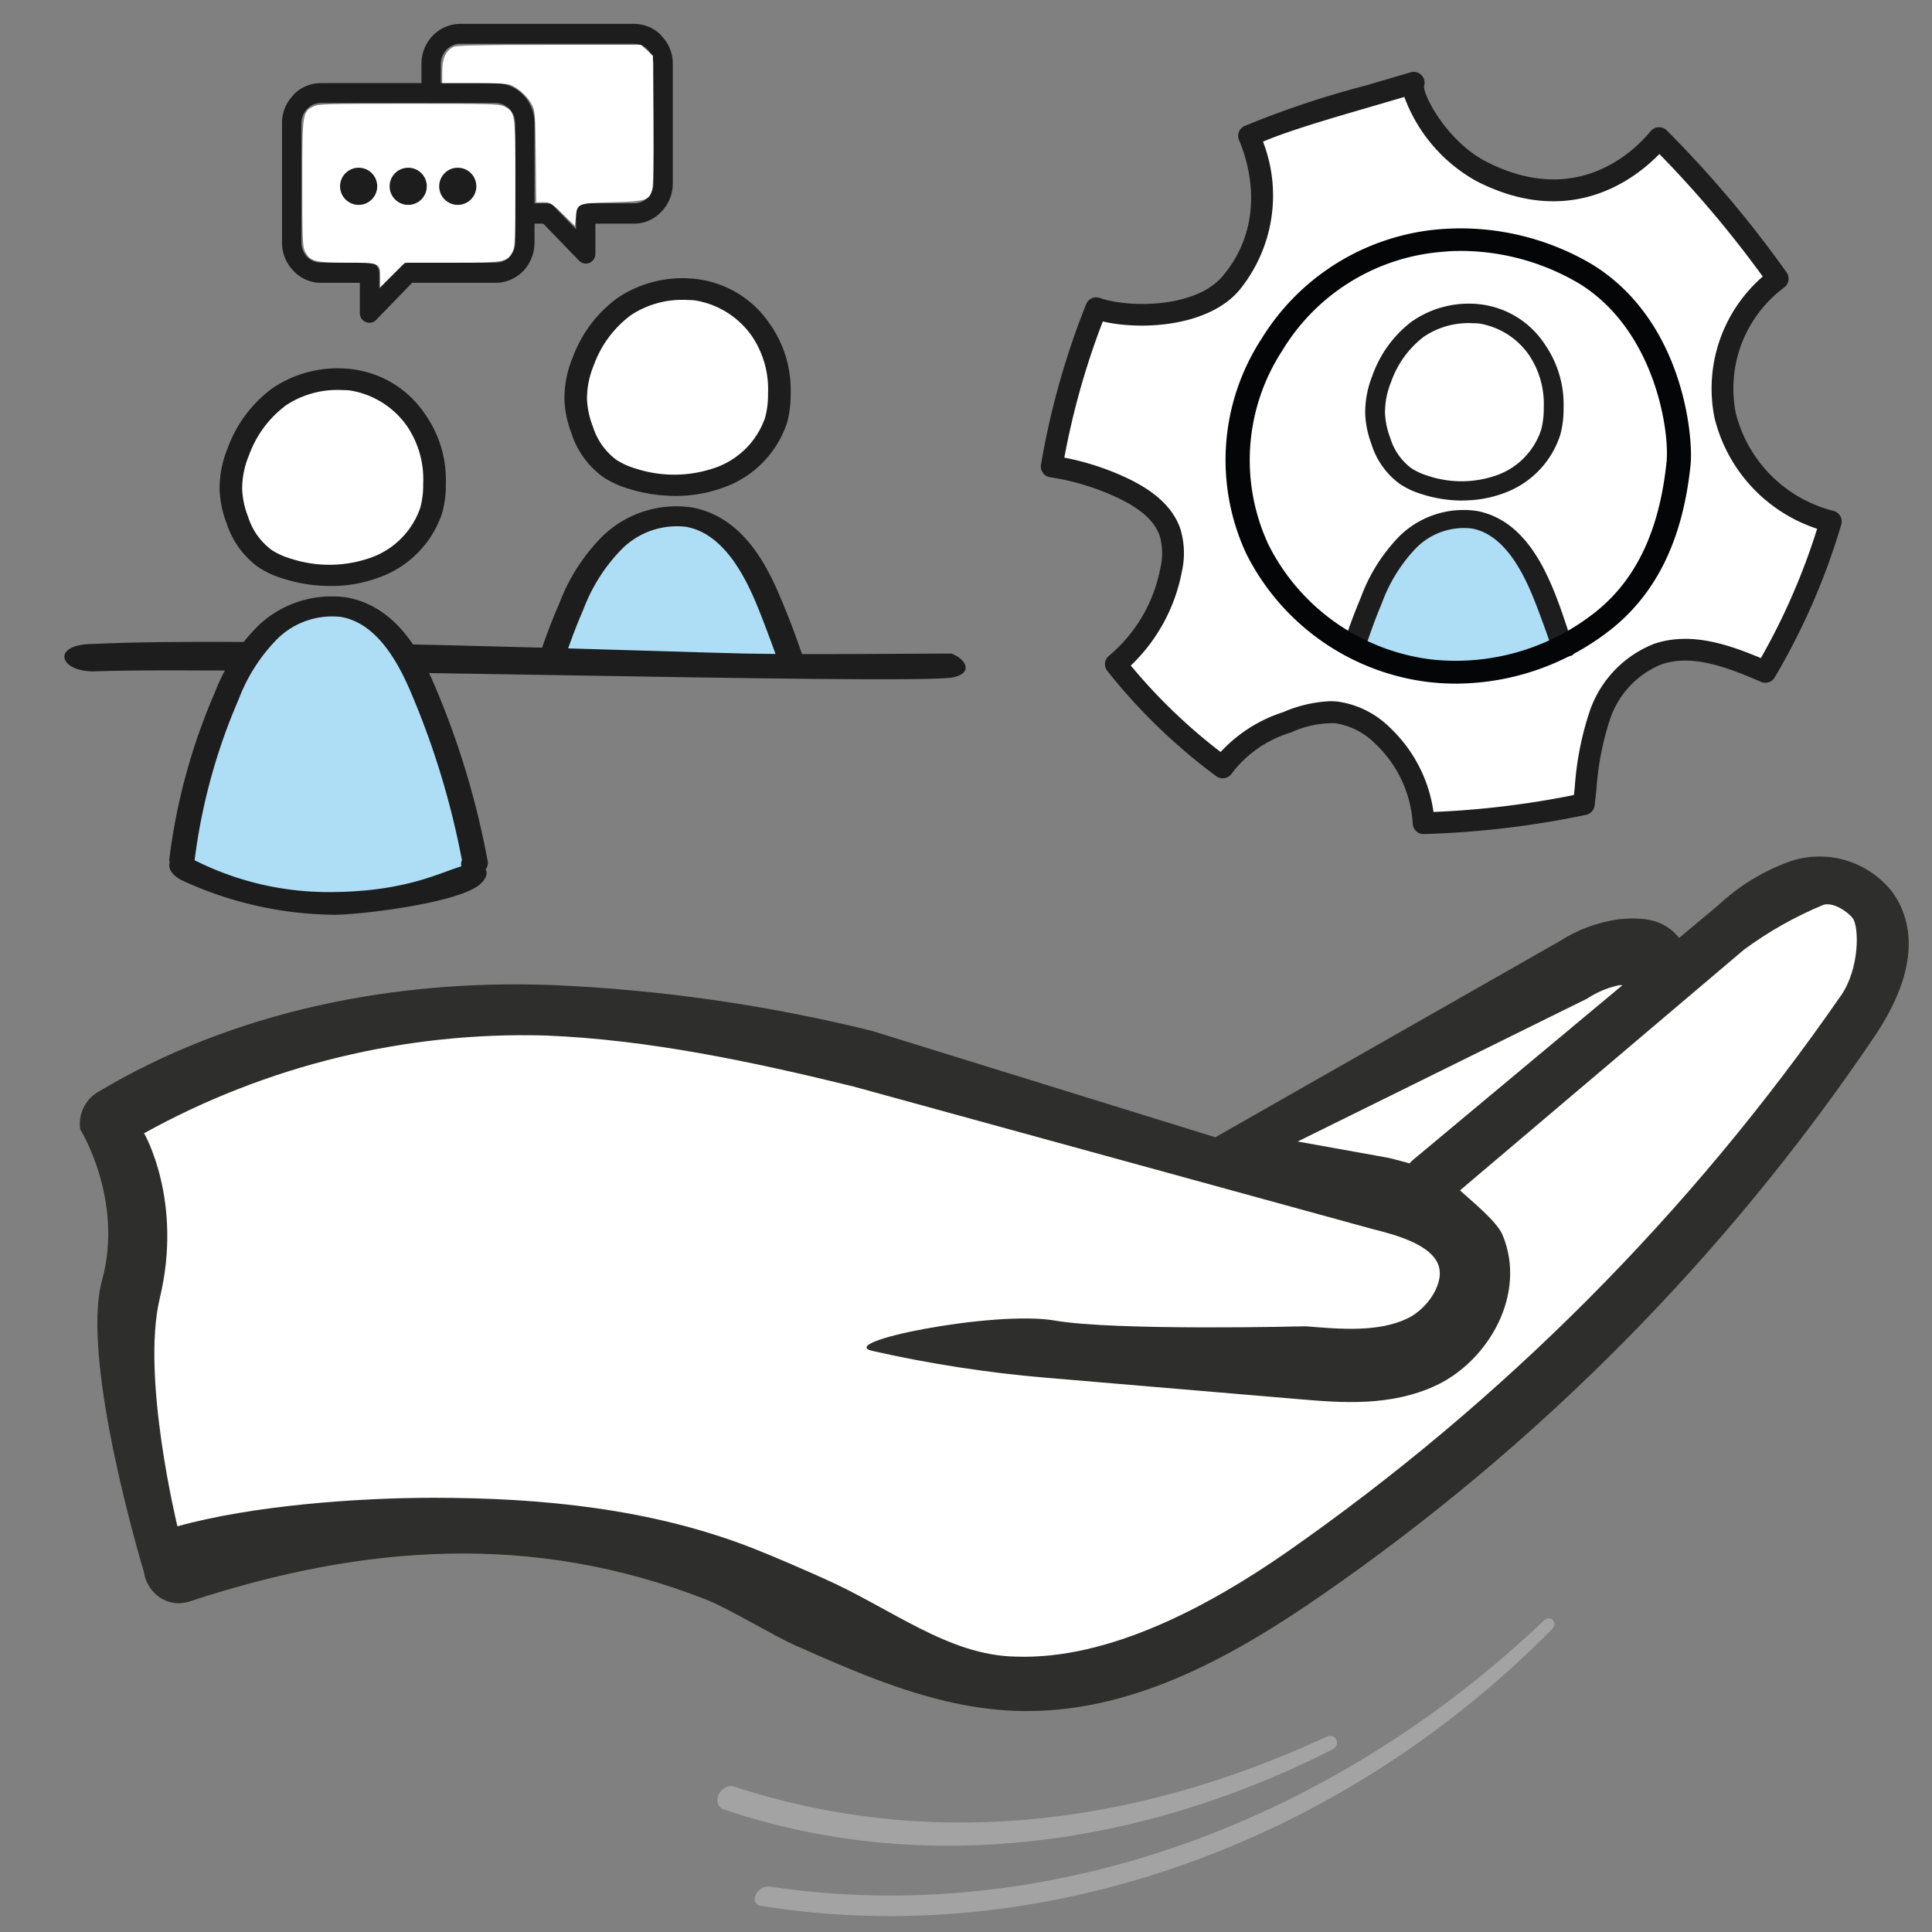
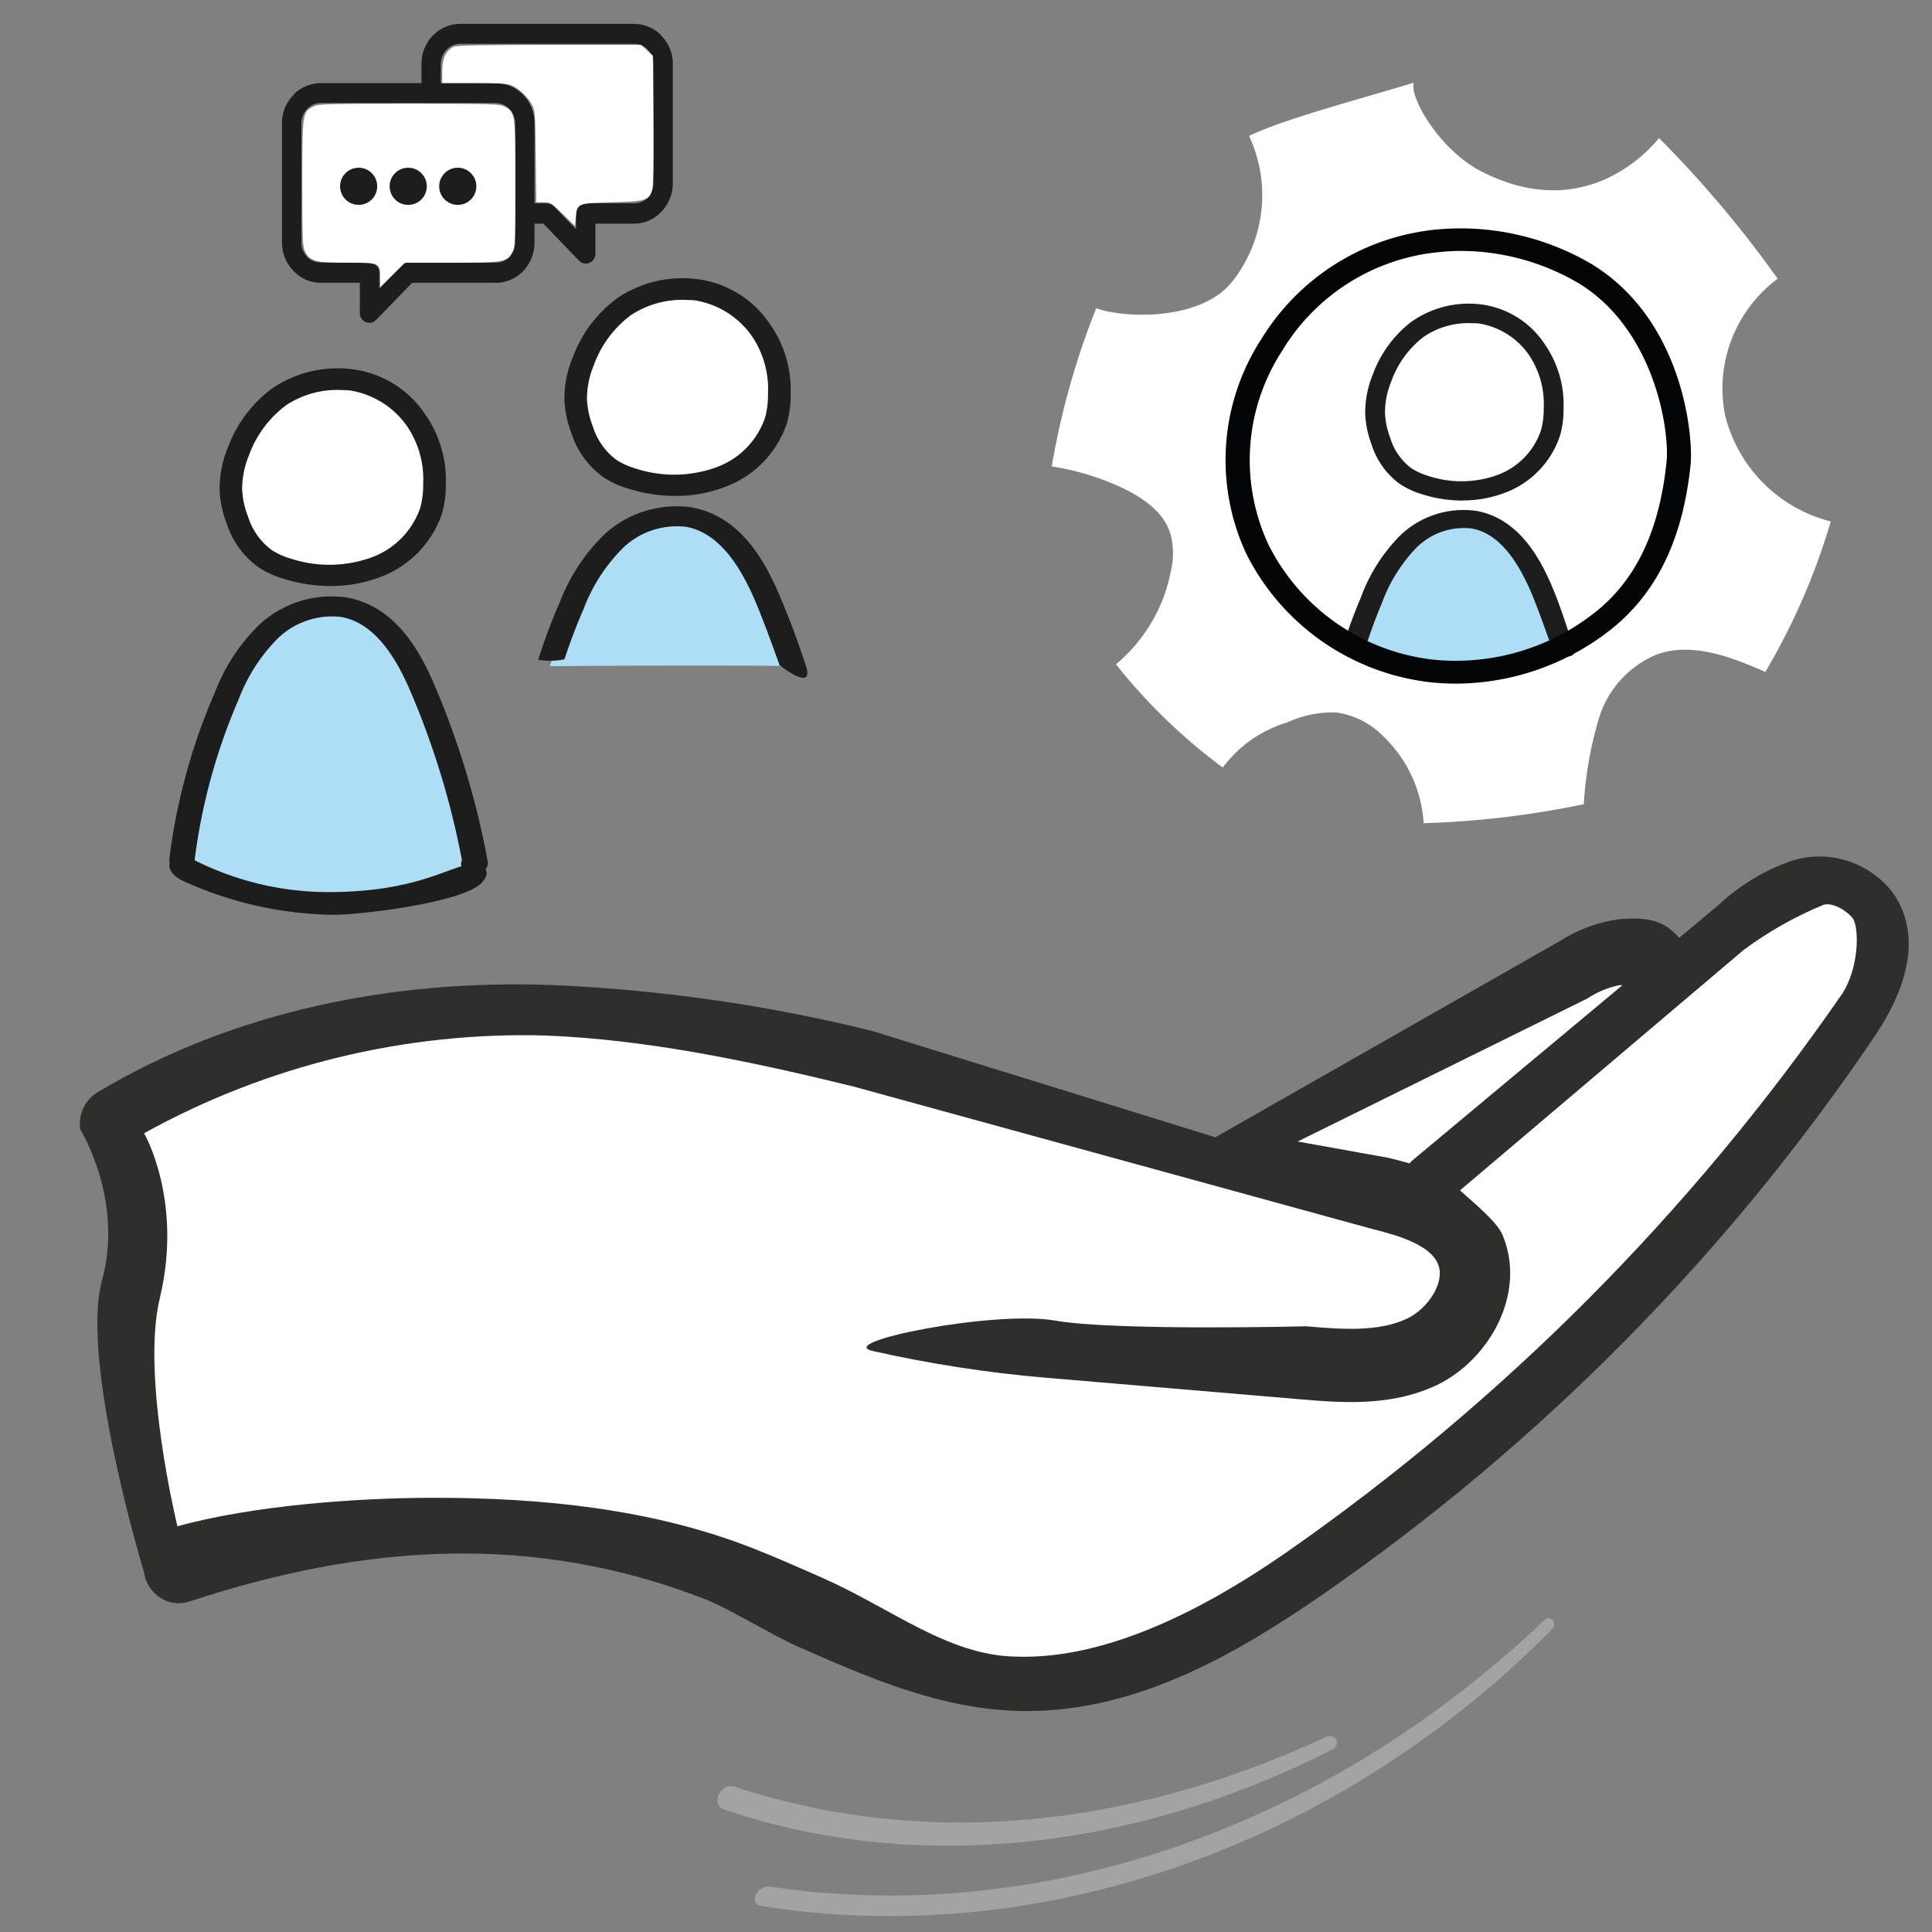
<svg xmlns="http://www.w3.org/2000/svg" xmlns:ns1="http://www.inkscape.org/namespaces/inkscape" xmlns:ns2="http://sodipodi.sourceforge.net/DTD/sodipodi-0.dtd" width="115mm" height="115mm" viewBox="0 0 115 115" version="1.1" id="svg6201" ns1:version="1.0.2 (e86c870879, 2021-01-15)" ns2:docname="Aus-einer-Hand-blau.svg">
  <rect x="0" y="0" width="115" height="115" fill="#808080" stroke="none" />
  <defs id="defs6195" />
  <ns2:namedview id="base" pagecolor="#ffffff" bordercolor="#666666" borderopacity="1.0" ns1:pageopacity="0.0" ns1:pageshadow="2" ns1:zoom="2.8" ns1:cx="182.54687" ns1:cy="34.720676" ns1:document-units="mm" ns1:current-layer="layer1" ns1:document-rotation="0" showgrid="false" ns1:window-width="1920" ns1:window-height="1017" ns1:window-x="-8" ns1:window-y="-8" ns1:window-maximized="1" />
  <g ns1:label="Ebene 1" ns1:groupmode="layer" id="layer1">
    <path d="m 7.916,66.5 c 0,0 14.145,-8.509 26.02,-6.576 11.875,1.933 39.709,9.538 39.709,9.538 l 16.319,-11.015 c 0,0 9.232,-1.11 10.491,-1.518 1.259,-0.408 7.051,-4.915 8.22,-4.617 1.168,0.299 3.942,1.232 3.575,3.665 -0.368,2.434 -3.424,8.787 -5.445,10.525 -2.022,1.738 -21.745,25.438 -31.456,28.862 -9.711,3.424 -12.439,7.48 -21.603,3.723 -9.163,-3.757 -14.506,-7.674 -19.81,-7.903 -5.304,-0.229 -23.52,1.847 -23.52,1.847 0,0 -2.845,-3.316 -2.497,-6.093 0.348,-2.776 -0.668,-8.09 0,-11.715 0.668,-3.624 -0.003,-8.726 -0.003,-8.726 z" fill="#ffffff" id="path6237" style="stroke-width:0.791" />
    <path d="m 109.589,59.246 c -8.958,12.949 -20.149,24.186 -33.049,33.18 -4.513,3.126 -10.487,6.385 -16.086,6.182 -4.024,-0.071 -7.408,-2.877 -11.458,-4.668 -1.397,-0.62 -2.796,-1.238 -4.204,-1.79 -6.01,-2.355 -12.585,-2.996 -18.961,-2.996 -4.601,0 -10.8,0.46 -15.27,1.697 0,0 -2.176,-8.893 -1.05,-13.577 1.398,-5.823 -0.935,-9.819 -0.935,-9.819 7.306,-4.044 15.558,-6.053 23.898,-5.817 6.106,0.238 12.371,1.575 18.302,3.029 l 30.889,8.482 c 1.685,0.412 3.473,0.986 3.93,2.092 0.454,1.087 -0.62,2.661 -1.809,3.233 -1.737,0.838 -4.024,0.644 -6.038,0.472 0,0 -11.365,0.286 -14.963,-0.342 -3.598,-0.628 -13.34,1.313 -10.782,1.824 3.361,0.756 6.769,1.282 10.201,1.575 4.985,0.42 15.208,1.289 15.208,1.289 2.406,0.203 5.4,0.455 8.138,-0.859 3.057,-1.476 5.35,-5.41 3.89,-8.918 -0.357,-0.853 -1.936,-2.094 -2.534,-2.661 L 103.794,56.54 c 1.468,-1.086 3.062,-1.987 4.749,-2.683 0.625,-0.181 1.511,0.481 1.741,0.804 0.384,0.538 0.409,2.969 -0.692,4.589 m -15.124,0.194 c 0.583,-0.386 1.232,-0.659 1.916,-0.802 0.062,-0.005 0.124,-0.004 0.186,0.004 l -12.446,10.382 c -0.081,0.067 -0.156,0.141 -0.227,0.22 -0.475,-0.14 -0.909,-0.246 -1.265,-0.332 l -5.388,-0.969 z m 18.192,-6.317 c -1.427,-1.85 -3.86,-2.598 -6.075,-1.868 -1.609,0.572 -3.083,1.471 -4.328,2.642 l -2.308,1.927 c -0.874,-1.067 -1.971,-1.255 -3.567,-1.113 -1.265,0.172 -2.477,0.619 -3.552,1.311 L 72.342,67.695 51.907,61.364 c -6.254,-1.547 -12.647,-2.462 -19.083,-2.731 -9.362,-0.343 -18.891,1.524 -27.018,6.382 -0.756,0.461 -1.162,1.333 -1.029,2.21 0,0 2.612,4.179 1.295,8.994 -1.318,4.814 2.497,17.358 2.497,17.358 0.089,0.624 0.44,1.178 0.964,1.524 0.515,0.338 1.155,0.422 1.739,0.228 10.425,-3.437 20.523,-4.125 30.76,-0.116 1.351,0.534 3.976,2.138 5.321,2.734 4.242,1.875 8.627,3.817 13.468,3.901 0.111,0 0.221,0 0.331,0 6.634,0 12.599,-3.496 17.569,-6.93 12.884,-8.913 24.007,-20.151 32.803,-33.142 2.945,-4.33 2.242,-7.098 1.13,-8.656" fill="#2e2e2d" id="path6239" style="stroke-width:0.791" />
    <path d="M 92.375,96.985 C 79.534,109.988 61.718,116.097 45.299,113.445 c -0.773,-0.124 -0.233,-1.259 0.535,-1.146 16.16,2.42 33.101,-3.526 46.065,-15.836 0.402,-0.382 0.85,0.138 0.476,0.518" fill="#a3a3a3" id="path6253" style="stroke-width:0.791" />
    <path d="m 79.278,104.153 c -12.035,6.1 -24.979,7.36 -36.179,3.554 -0.838,-0.286 -0.223,-1.632 0.632,-1.352 11.072,3.631 23.181,2.607 35.202,-2.964 0.589,-0.274 0.932,0.464 0.345,0.761" fill="#a3a3a3" id="path6255" style="stroke-width:0.791" />
    <g id="Gruppe_35449" data-name="Gruppe 35449" transform="matrix(0.662,0,0,0.662,61.955,4.275)">
      <path id="Pfad_333970" data-name="Pfad 333970" d="m 4.37,20.644 c 2.652,0.946 9.3,1.088 12.119,-2.264 a 12.544,12.544 0 0 0 1.62,-13.231 c 3.133,-1.5 9.011,-3.037 14.806,-4.782 -0.385,1.387 2.371,6.07 6.085,7.976 8.479,4.344 14.148,-0.77 15.971,-3 a 100.474,100.474 0 0 1 10.669,12.647 12.3,12.3 0 0 0 -4.726,12.29 13.1,13.1 0 0 0 9.5,9.537 59.568,59.568 0 0 1 -5.883,13.52 c -3.079,-1.328 -6.522,-2.681 -9.695,-1.588 a 9.08,9.08 0 0 0 -5.204,5.551 33.965,33.965 0 0 0 -1.425,7.936 82.2,82.2 0 0 1 -14.4,1.711 11.782,11.782 0 0 0 -3.678,-7.859 7.341,7.341 0 0 0 -4.189,-2.1 9.851,9.851 0 0 0 -4.41,0.9 11.265,11.265 0 0 0 -5.787,4.052 50.859,50.859 0 0 1 -9.6,-9.281 14.486,14.486 0 0 0 4.957,-8.49 6.813,6.813 0 0 0 -0.072,-3.282 c -0.6,-1.9 -2.392,-3.159 -4.186,-4.026 a 23.141,23.141 0 0 0 -6.476,-1.991 69.956,69.956 0 0 1 4,-14.226" transform="translate(0.613,0.614)" fill="#ffffff" />
-       <path id="Pfad_333971" data-name="Pfad 333971" d="M 71.882,39.948 A 0.982,0.982 0 0 0 71.275,39.48 12.106,12.106 0 0 1 62.486,30.686 11.32,11.32 0 0 1 66.825,19.4 0.988,0.988 0 0 0 67.055,18.037 101.116,101.116 0 0 0 56.286,5.272 1,1 0 0 0 55.543,4.983 0.974,0.974 0 0 0 54.829,5.341 c -1.4,1.7 -6.573,6.939 -14.766,2.742 C 36.454,6.236 34.281,1.924 34.468,1.246 a 0.977,0.977 0 0 0 -1.224,-1.2 C 32.055,0.4 30.863,0.749 29.689,1.091 l -0.5,0.147 A 84.107,84.107 0 0 0 18.3,4.879 0.977,0.977 0 0 0 17.824,6.154 c 0.7,1.617 2.665,7.279 -1.473,12.21 -2.473,2.94 -8.588,2.847 -11.039,1.97 a 0.978,0.978 0 0 0 -1.24,0.564 70.986,70.986 0 0 0 -4.058,14.423 0.976,0.976 0 0 0 0.815,1.131 22.136,22.136 0 0 1 6.2,1.906 c 2.053,0.992 3.258,2.117 3.681,3.44 a 5.707,5.707 0 0 1 0.037,2.809 13.542,13.542 0 0 1 -4.622,7.9 0.976,0.976 0 0 0 -0.155,1.353 51.783,51.783 0 0 0 9.786,9.462 0.983,0.983 0 0 0 1.417,-0.241 10.368,10.368 0 0 1 5.317,-3.675 8.965,8.965 0 0 1 3.964,-0.837 6.5,6.5 0 0 1 3.617,1.844 10.791,10.791 0 0 1 3.368,7.2 0.977,0.977 0 0 0 0.978,0.925 h 0.024 a 82.478,82.478 0 0 0 14.576,-1.729 0.989,0.989 0 0 0 0.775,-0.845 c 0.056,-0.486 0.112,-0.97 0.163,-1.449 a 25.8,25.8 0 0 1 1.208,-6.257 8.112,8.112 0 0 1 4.608,-4.969 c 2.756,-0.954 5.827,0.2 8.987,1.564 a 0.979,0.979 0 0 0 1.227,-0.4 60.882,60.882 0 0 0 5.985,-13.747 1,1 0 0 0 -0.088,-0.759 M 12.58,41.2 c -0.6,-1.863 -2.133,-3.371 -4.7,-4.611 a 23.842,23.842 0 0 0 -5.768,-1.9 69.18,69.18 0 0 1 3.459,-12.243 c 3.44,0.813 9.51,0.481 12.282,-2.82 A 13.454,13.454 0 0 0 19.976,6.277 c 2.392,-1.008 5.979,-2.053 9.767,-3.157 0.965,-0.283 1.949,-0.569 2.94,-0.861 a 14.307,14.307 0 0 0 6.487,7.57 C 47.528,14.114 53.305,9.76 55.617,7.391 A 98.393,98.393 0 0 1 64.911,18.409 13.327,13.327 0 0 0 60.57,31.1 14,14 0 0 0 69.8,41.087 59.221,59.221 0 0 1 64.74,52.714 C 61.781,51.476 58.394,50.319 55.133,51.436 A 9.968,9.968 0 0 0 49.325,57.568 27.436,27.436 0 0 0 48.01,64.3 c -0.027,0.238 -0.053,0.481 -0.08,0.727 a 80.624,80.624 0 0 1 -12.625,1.523 12.869,12.869 0 0 0 -3.9,-7.567 8.293,8.293 0 0 0 -4.763,-2.363 6.264,6.264 0 0 0 -0.631,-0.029 11.9,11.9 0 0 0 -4.226,0.986 13.082,13.082 0 0 0 -5.621,3.582 49.894,49.894 0 0 1 -8.075,-7.773 15.693,15.693 0 0 0 4.587,-8.425 7.564,7.564 0 0 0 -0.1,-3.758" fill="#1d1d1d" />
      <rect id="Rechteck_2004" data-name="Rechteck 2004" width="72.01" height="68.538" transform="translate(0.001)" fill="none" x="0" y="0" />
      <g id="Gruppe_35450" data-name="Gruppe 35450" transform="translate(27.096,20.868)">
        <path id="Pfad_333179" data-name="Pfad 333179" d="m 61.5,10.765 a 7.714,7.714 0 0 0 -4.756,1.326 9.423,9.423 0 0 0 -3.149,4.38 7.845,7.845 0 0 0 -0.582,2.967 7.636,7.636 0 0 0 0.5,2.41 5.764,5.764 0 0 0 2,2.913 6.027,6.027 0 0 0 1.608,0.75 10.23,10.23 0 0 0 6.708,-0.041 6.974,6.974 0 0 0 4.3,-4.409 7.8,7.8 0 0 0 0.245,-2.1 8.458,8.458 0 0 0 -1.41,-5.092 7.3,7.3 0 0 0 -4.82,-3.069 6.444,6.444 0 0 0 -0.648,-0.032" transform="translate(-49.701,-9.561)" fill="#ffffff" />
        <path id="Pfad_333180" data-name="Pfad 333180" d="m 69.714,40.532 c -0.58,-1.965 -1.953,-3.964 -2.8,-6.194 -0.923,-2.434 -2.383,-5.192 -5.343,-5.76 a 6.716,6.716 0 0 0 -5.483,1.655 12.537,12.537 0 0 0 -2.972,4.437 44.228,44.228 0 0 0 -2.258,5.352 c 1.762,0.829 12.682,3.271 18.856,0.51 z" transform="translate(-49.701,-9)" fill="#aedef6" />
        <path id="Pfad_333181" data-name="Pfad 333181" d="m 68.732,40.479 c 0,0 -1.206,-3.517 -1.979,-5.361 -1.5,-3.569 -3.262,-5.5 -5.4,-5.894 a 6.044,6.044 0 0 0 -4.979,1.728 14.132,14.132 0 0 0 -3.1,4.97 c -0.521,1.237 -0.991,2.5 -1.506,4.078 A 5.153,5.153 0 0 1 49.7,40.033 48.225,48.225 0 0 1 51.389,35.4 15.49,15.49 0 0 1 54.87,29.894 8.229,8.229 0 0 1 61.8,27.645 c 3.815,0.711 5.729,4.307 6.838,6.95 0.769,1.833 1.469,4.118 1.879,5.4 0.41,1.282 -1.785,0.484 -1.785,0.484 z" transform="translate(-49.701,-9.03)" fill="#1d1d1d" />
        <path id="Pfad_333182" data-name="Pfad 333182" d="m 60.513,27.28 a 11.992,11.992 0 0 1 -3.713,-0.594 7.343,7.343 0 0 1 -1.965,-0.932 7.006,7.006 0 0 1 -2.5,-3.541 8.766,8.766 0 0 1 -0.566,-2.769 8.9,8.9 0 0 1 0.649,-3.4 10.493,10.493 0 0 1 3.5,-4.834 8.951,8.951 0 0 1 6.3,-1.563 8.089,8.089 0 0 1 5.749,3.654 9.483,9.483 0 0 1 1.639,5.648 8.863,8.863 0 0 1 -0.29,2.4 8.255,8.255 0 0 1 -5.062,5.259 10.546,10.546 0 0 1 -3.744,0.662 m 0.926,-15.936 a 7.169,7.169 0 0 0 -4.419,1.232 8.768,8.768 0 0 0 -2.927,4.069 7.3,7.3 0 0 0 -0.54,2.758 7.081,7.081 0 0 0 0.467,2.24 5.352,5.352 0 0 0 1.856,2.707 5.645,5.645 0 0 0 1.494,0.7 9.511,9.511 0 0 0 6.233,-0.038 6.481,6.481 0 0 0 3.994,-4.1 7.289,7.289 0 0 0 0.228,-1.953 7.866,7.866 0 0 0 -1.31,-4.733 6.786,6.786 0 0 0 -4.474,-2.852 q -0.3,-0.029 -0.6,-0.029" transform="translate(-49.701,-9.598)" fill="#1d1d1d" />
      </g>
      <path id="Pfad_333973" data-name="Pfad 333973" d="M 33.019,3.288 A 23.234,23.234 0 0 0 19.277,0.092 20.814,20.814 0 0 0 3.238,9.945 19.991,19.991 0 0 0 1.871,29.28 21.2,21.2 0 0 0 18.326,40.817 21.524,21.524 0 0 0 20.709,40.951 22.634,22.634 0 0 0 34.894,35.89 c 3.98,-3.283 6.249,-8.069 6.924,-14.629 0.245,-2.334 -0.557,-12.862 -8.8,-17.973 m 6.636,17.748 c -0.628,6.04 -2.652,10.4 -6.189,13.315 A 20.19,20.19 0 0 1 18.584,38.785 18.968,18.968 0 0 1 3.86,28.448 18.018,18.018 0 0 1 5.1,11.015 18.5,18.5 0 0 1 19.52,2.124 c 0.54,-0.054 1.1,-0.08 1.672,-0.08 A 21,21 0 0 1 31.836,5 c 6.786,4.212 8.106,13.234 7.819,16.041" transform="translate(16.604,14.06)" fill="#040506" />
    </g>
    <g id="Gruppe_35440" data-name="Gruppe 35440" transform="matrix(0.737,0,0,0.737,32.032,16.577)">
      <path id="Pfad_333179-24" data-name="Pfad 333179" d="m 61.7,10.765 a 8.09,8.09 0 0 0 -4.873,1.317 9.377,9.377 0 0 0 -3.226,4.349 7.582,7.582 0 0 0 -0.6,2.947 7.382,7.382 0 0 0 0.515,2.393 5.727,5.727 0 0 0 2.046,2.893 6.265,6.265 0 0 0 1.647,0.745 10.8,10.8 0 0 0 6.873,-0.041 7.027,7.027 0 0 0 4.4,-4.379 7.516,7.516 0 0 0 0.251,-2.088 A 8.21,8.21 0 0 0 67.3,13.844 7.489,7.489 0 0 0 62.368,10.8 c -0.219,-0.022 -0.442,-0.032 -0.664,-0.032" transform="translate(-49.62,-9.57)" fill="#ffffff" />
      <path id="Pfad_333180-0" data-name="Pfad 333180" d="m 70.183,40.449 c -0.594,-1.951 -2,-3.937 -2.867,-6.151 -0.946,-2.417 -2.441,-5.156 -5.474,-5.72 a 7.028,7.028 0 0 0 -5.618,1.643 12.433,12.433 0 0 0 -3.045,4.407 51.871,51.871 0 0 0 -2.564,5.822 c 1.772,-0.023 15.679,-0.103 19.568,-0.001 z" transform="translate(-49.679,-9.135)" fill="#aedef6" />
      <path id="Pfad_333181-8" data-name="Pfad 333181" d="m 69.2,40.389 c 0,0 -1.235,-3.492 -2.028,-5.324 -1.534,-3.544 -3.342,-5.459 -5.529,-5.853 a 6.309,6.309 0 0 0 -5.1,1.716 13.977,13.977 0 0 0 -3.177,4.935 c -0.534,1.228 -1.015,2.479 -1.543,4.05 a 5.443,5.443 0 0 1 -2.119,0.033 46.945,46.945 0 0 1 1.729,-4.6 15.326,15.326 0 0 1 3.567,-5.471 8.6,8.6 0 0 1 7.1,-2.23 c 3.909,0.706 5.87,4.277 7.006,6.9 0.788,1.821 1.5,3.685 2.22,5.892 0.72,2.207 -2.126,-0.048 -2.126,-0.048 z" transform="translate(-49.701,-9.158)" fill="#1d1d1d" />
      <path id="Pfad_333182-7" data-name="Pfad 333182" d="m 60.728,27.158 a 12.642,12.642 0 0 1 -3.8,-0.59 7.629,7.629 0 0 1 -2.013,-0.925 6.969,6.969 0 0 1 -2.561,-3.516 8.473,8.473 0 0 1 -0.58,-2.75 8.6,8.6 0 0 1 0.66,-3.377 10.444,10.444 0 0 1 3.585,-4.8 9.394,9.394 0 0 1 6.459,-1.552 8.322,8.322 0 0 1 5.89,3.629 9.21,9.21 0 0 1 1.679,5.609 8.546,8.546 0 0 1 -0.3,2.388 8.315,8.315 0 0 1 -5.184,5.226 11.11,11.11 0 0 1 -3.836,0.658 m 0.949,-15.826 a 7.518,7.518 0 0 0 -4.527,1.223 8.725,8.725 0 0 0 -3,4.041 7.05,7.05 0 0 0 -0.553,2.739 6.845,6.845 0 0 0 0.478,2.224 5.318,5.318 0 0 0 1.9,2.688 5.868,5.868 0 0 0 1.531,0.693 10.036,10.036 0 0 0 6.386,-0.038 6.531,6.531 0 0 0 4.092,-4.069 7.028,7.028 0 0 0 0.234,-1.939 7.636,7.636 0 0 0 -1.342,-4.7 6.967,6.967 0 0 0 -4.584,-2.832 q -0.306,-0.029 -0.617,-0.029" transform="translate(-49.651,-9.598)" fill="#1d1d1d" />
    </g>
-     <path id="Pfad_333959" data-name="Pfad 333959" d="m 5.59,39.962 c 8.837,-0.324 47.351,0.795 51.044,0.377 1.367,-0.243 0.865,-1.116 0,-1.437 -2.309,0 -8.421,0.074 -12.255,0 -4.455,-0.086 -29.499,-1.037 -38.865,-0.569 -2.434,0 -2.071,1.633 0.074,1.633" fill="#1d1d1d" style="stroke-width:0.737" />
    <g id="Gruppe_35441" data-name="Gruppe 35441" transform="matrix(0.737,0,0,0.737,10.079,21.94)">
      <path id="Pfad_333179-2" data-name="Pfad 333179" d="m 61.7,10.765 a 8.09,8.09 0 0 0 -4.873,1.317 9.377,9.377 0 0 0 -3.226,4.349 7.582,7.582 0 0 0 -0.6,2.947 7.382,7.382 0 0 0 0.515,2.393 5.727,5.727 0 0 0 2.046,2.893 6.265,6.265 0 0 0 1.647,0.745 10.8,10.8 0 0 0 6.873,-0.041 7.027,7.027 0 0 0 4.4,-4.379 7.516,7.516 0 0 0 0.251,-2.088 A 8.21,8.21 0 0 0 67.3,13.844 7.489,7.489 0 0 0 62.368,10.8 c -0.219,-0.022 -0.442,-0.032 -0.664,-0.032" transform="translate(-47.684,-9.57)" fill="#ffffff" />
      <path id="Pfad_333180-2" data-name="Pfad 333180" d="m 61.957,51.66 a 32.474,32.474 0 0 0 7.186,-0.784 26.644,26.644 0 0 0 2.795,-0.784 88.514,88.514 0 0 0 -4.577,-15.8 c -0.946,-2.417 -2.441,-5.156 -5.474,-5.72 a 7.028,7.028 0 0 0 -5.618,1.643 12.433,12.433 0 0 0 -3.045,4.407 51.96,51.96 0 0 0 -4.452,14.938 44.651,44.651 0 0 0 13.185,2.1" transform="translate(-47.788,-9.135)" fill="#aedef6" />
      <path id="Pfad_333181-2" data-name="Pfad 333181" d="M 72.395,49.971 A 1.07,1.07 0 0 1 71.467,49.504 0.649,0.649 0 0 1 71.445,48.87 65.818,65.818 0 0 0 67.218,35.07 c -1.534,-3.544 -3.342,-5.459 -5.529,-5.853 a 6.309,6.309 0 0 0 -5.1,1.716 13.977,13.977 0 0 0 -3.177,4.935 47.406,47.406 0 0 0 -3.562,13.022 0.992,0.992 0 0 1 -1.117,0.721 c -0.561,-0.043 -0.971,-0.436 -0.917,-0.879 a 48.763,48.763 0 0 1 3.661,-13.39 15.326,15.326 0 0 1 3.566,-5.468 8.6,8.6 0 0 1 7.1,-2.23 c 3.909,0.706 5.87,4.277 7.006,6.9 A 67.13,67.13 0 0 1 73.534,49 0.78,0.78 0 0 1 72.963,49.841 l -0.141,0.055 a 1.254,1.254 0 0 1 -0.427,0.074" transform="translate(-47.811,-9.158)" fill="#1d1d1d" />
      <path id="Pfad_333182-2" data-name="Pfad 333182" d="m 60.728,27.158 a 12.642,12.642 0 0 1 -3.8,-0.59 7.629,7.629 0 0 1 -2.013,-0.925 6.969,6.969 0 0 1 -2.561,-3.516 8.473,8.473 0 0 1 -0.58,-2.75 8.6,8.6 0 0 1 0.66,-3.377 10.444,10.444 0 0 1 3.585,-4.8 9.394,9.394 0 0 1 6.459,-1.552 8.322,8.322 0 0 1 5.89,3.629 9.21,9.21 0 0 1 1.679,5.609 8.546,8.546 0 0 1 -0.3,2.388 8.315,8.315 0 0 1 -5.184,5.226 11.11,11.11 0 0 1 -3.836,0.658 m 0.949,-15.826 a 7.518,7.518 0 0 0 -4.527,1.223 8.725,8.725 0 0 0 -3,4.041 7.05,7.05 0 0 0 -0.553,2.739 6.845,6.845 0 0 0 0.478,2.224 5.318,5.318 0 0 0 1.9,2.688 5.868,5.868 0 0 0 1.531,0.693 10.036,10.036 0 0 0 6.386,-0.038 6.531,6.531 0 0 0 4.092,-4.069 7.028,7.028 0 0 0 0.234,-1.939 7.636,7.636 0 0 0 -1.342,-4.7 6.967,6.967 0 0 0 -4.584,-2.832 q -0.306,-0.029 -0.617,-0.029" transform="translate(-47.714,-9.598)" fill="#1d1d1d" />
      <path id="Pfad_333183" data-name="Pfad 333183" d="m 61.2,52.43 c 2.019,0 10.112,-0.944 11.784,-2.5 0.718,-0.669 0.635,-1.338 -0.174,-1.535 -1.765,-0.42 -4.044,2.137 -11.811,2.2 A 24.022,24.022 0 0 1 49.484,47.814 c -1.234,-0.681 -2.6,0.726 -0.694,1.8 A 29.943,29.943 0 0 0 61.2,52.43" transform="translate(-47.849,-8.317)" fill="#1d1d1d" />
    </g>
    <path id="Pfad_333960" data-name="Pfad 333960" d="m 31.816,14.443 a 2.46,2.46 0 0 1 -0.667,1.684 2.294,2.294 0 0 1 -1.639,0.707 h -4.98 l -2.139,2.207 a 0.563,0.563 0 0 1 -0.811,0 0.59,0.59 0 0 1 -0.162,-0.436 V 16.834 H 19.093 A 2.212,2.212 0 0 1 17.474,16.127 2.385,2.385 0 0 1 16.787,14.443 V 7.316 a 2.335,2.335 0 0 1 0.687,-1.663 l 0.02,-0.042 A 2.286,2.286 0 0 1 19.093,4.948 h 10.418 a 2.295,2.295 0 0 1 1.639,0.707 2.408,2.408 0 0 1 0.667,1.663 z M 29.51,6.131 H 19.093 a 1.098,1.098 0 0 0 -0.789,0.333 l -0.021,0.021 A 1.237,1.237 0 0 0 17.939,7.316 V 14.443 a 1.288,1.288 0 0 0 0.344,0.853 1.152,1.152 0 0 0 0.811,0.332 h 2.891 a 0.596,0.596 0 0 1 0.59,0.603 v 0.941 l 1.314,-1.351 a 0.585,0.585 0 0 1 0.426,-0.188 h 5.198 a 1.15,1.15 0 0 0 0.811,-0.332 1.284,1.284 0 0 0 0.344,-0.853 V 7.316 a 1.233,1.233 0 0 0 -0.344,-0.832 1.17,1.17 0 0 0 -0.811,-0.353" fill="#1d1d1d" style="stroke-width:0.737" />
    <path id="Pfad_333961" data-name="Pfad 333961" d="m 31.059,12.105 h 1.498 a 0.582,0.582 0 0 1 0.423,0.187 l 1.308,1.352 v -0.939 a 0.594,0.594 0 0 1 0.583,-0.603 h 2.88 a 1.139,1.139 0 0 0 0.805,-0.333 1.287,1.287 0 0 0 0.342,-0.85 V 3.791 A 1.232,1.232 0 0 0 38.557,2.959 l -0.02,-0.021 A 1.097,1.097 0 0 0 37.752,2.606 H 27.384 a 1.16,1.16 0 0 0 -0.806,0.353 1.237,1.237 0 0 0 -0.342,0.831 V 5.423 h -1.148 V 3.791 A 2.415,2.415 0 0 1 25.752,2.128 a 2.286,2.286 0 0 1 1.632,-0.707 h 10.37 a 2.266,2.266 0 0 1 1.588,0.664 l 0.021,0.041 a 2.346,2.346 0 0 1 0.684,1.663 v 7.131 a 2.397,2.397 0 0 1 -0.684,1.684 2.204,2.204 0 0 1 -1.611,0.707 h -2.313 v 1.77 a 0.59,0.59 0 0 1 -0.162,0.437 0.559,0.559 0 0 1 -0.806,0 L 32.336,13.311 h -1.277 z" fill="#1d1d1d" style="stroke-width:0.737" />
    <path style="fill:#ffffff;stroke:none;stroke-width:0.357px;stroke-linecap:butt;stroke-linejoin:miter;stroke-opacity:1;fill-opacity:1" d="m 85.404,62.357 c 0,-3.325 -0.057,-3.35 -7.528,-3.351 -7.092,-6.36e-4 -8.253,-0.311 -9.346,-2.499 -0.563,-1.127 -0.624,-2.641 -0.624,-15.357 0,-15.811 0.027,-15.997 2.499,-17.232 1.146,-0.572 2.932,-0.624 21.429,-0.624 18.496,0 20.283,0.052 21.429,0.624 2.472,1.235 2.499,1.421 2.499,17.232 0,12.716 -0.062,14.23 -0.624,15.357 -1.191,2.385 -1.814,2.499 -13.652,2.499 l -10.528,5.54e-4 -2.776,2.759 -2.776,2.759 z" id="path218" transform="scale(0.265)" />
    <g id="g216" transform="translate(-0.065,-0.278)">
      <circle id="Ellipse_727" data-name="Ellipse 727" cx="21.413" cy="11.367" r="1.106" fill="#1d1d1d" style="stroke-width:0.737" />
      <circle id="Ellipse_728" data-name="Ellipse 728" cx="24.363" cy="11.367" r="1.106" fill="#1d1d1d" style="stroke-width:0.737" />
      <circle id="Ellipse_729" data-name="Ellipse 729" cx="27.313" cy="11.367" r="1.106" fill="#1d1d1d" style="stroke-width:0.737" />
    </g>
    <path style="fill:#ffffff;stroke:none;stroke-width:0.357px;stroke-linecap:butt;stroke-linejoin:miter;stroke-opacity:1;fill-opacity:1" d="m 126.431,48.101 c -2.584,-2.53 -2.806,-2.666 -4.355,-2.666 h -1.632 l -0.109,-10.268 c -0.104,-9.772 -0.147,-10.338 -0.892,-11.73 -0.911,-1.703 -2.95,-3.596 -4.626,-4.297 -0.864,-0.361 -3.067,-0.491 -8.33,-0.491 h -7.154 v -2.626 c 0,-2.894 0.789,-4.617 2.511,-5.489 0.675,-0.342 5.727,-0.448 21.512,-0.452 l 20.63,-0.005 1.334,1.222 1.334,1.222 0.11,14.403 c 0.074,9.726 -0.018,14.838 -0.283,15.743 -0.686,2.344 -1.401,2.564 -8.994,2.766 -7.787,0.207 -7.856,0.236 -8.151,3.389 l -0.182,1.942 z" id="path1043" transform="scale(0.265)" />
  </g>
</svg>